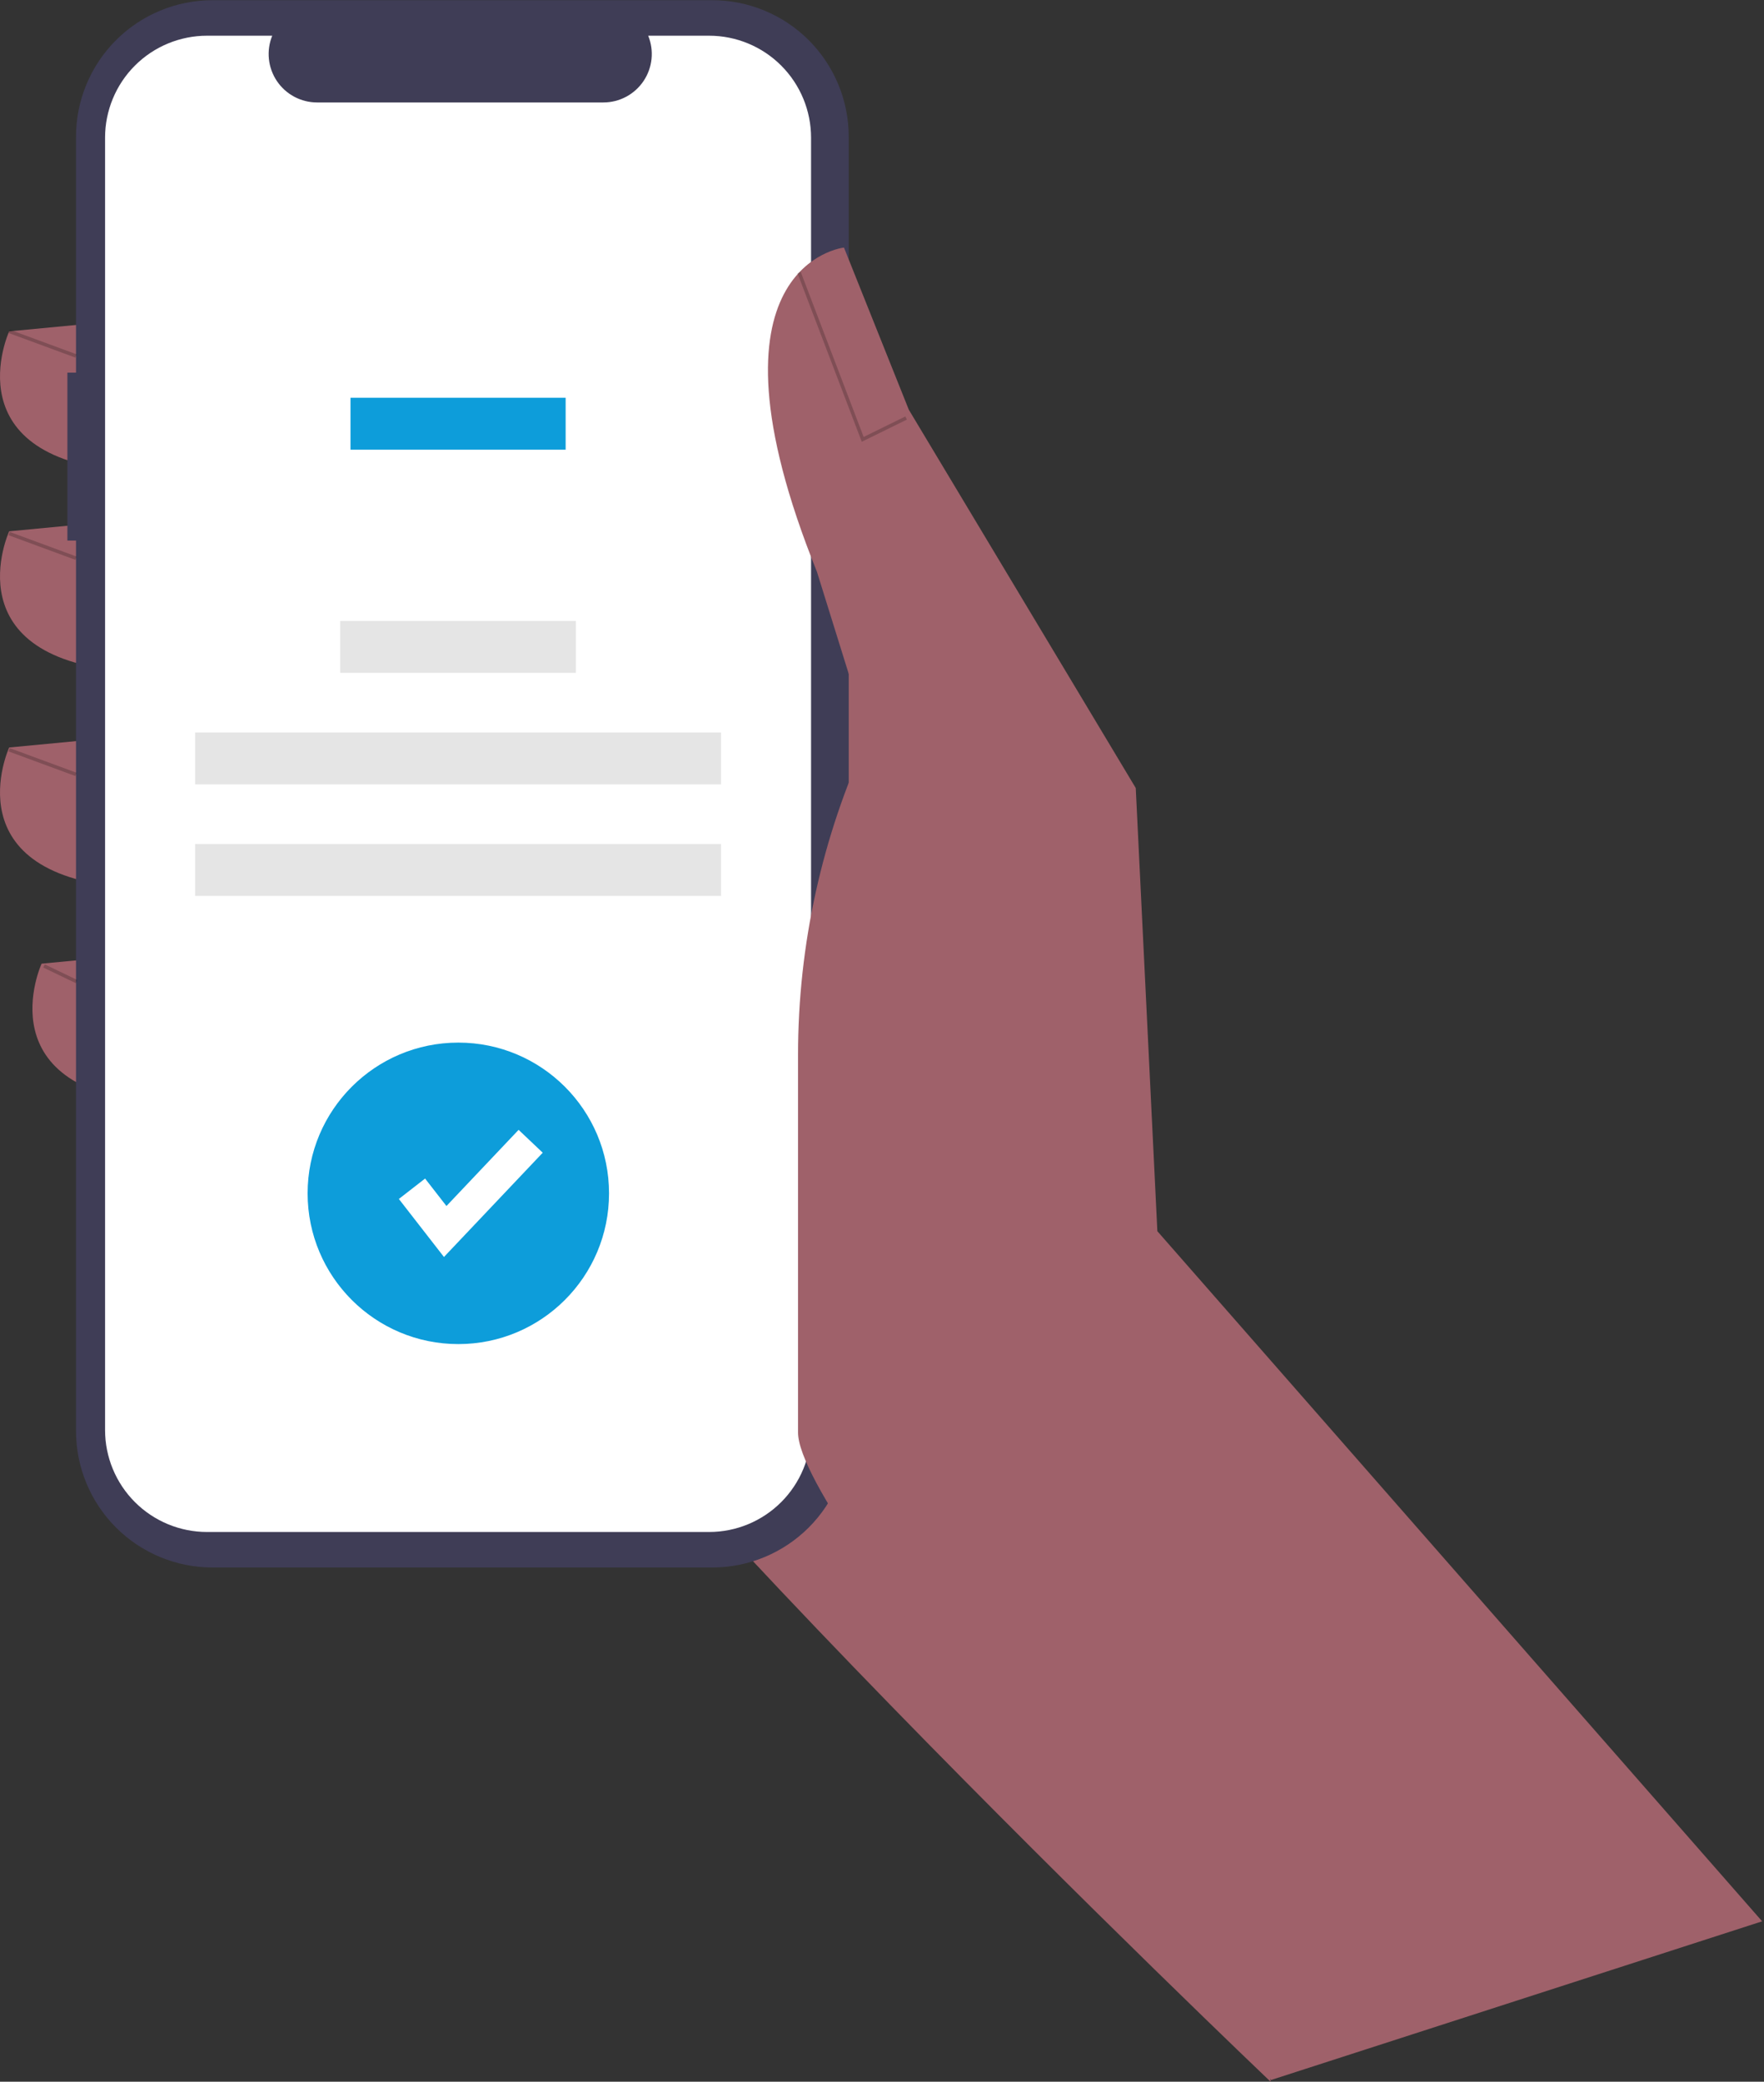
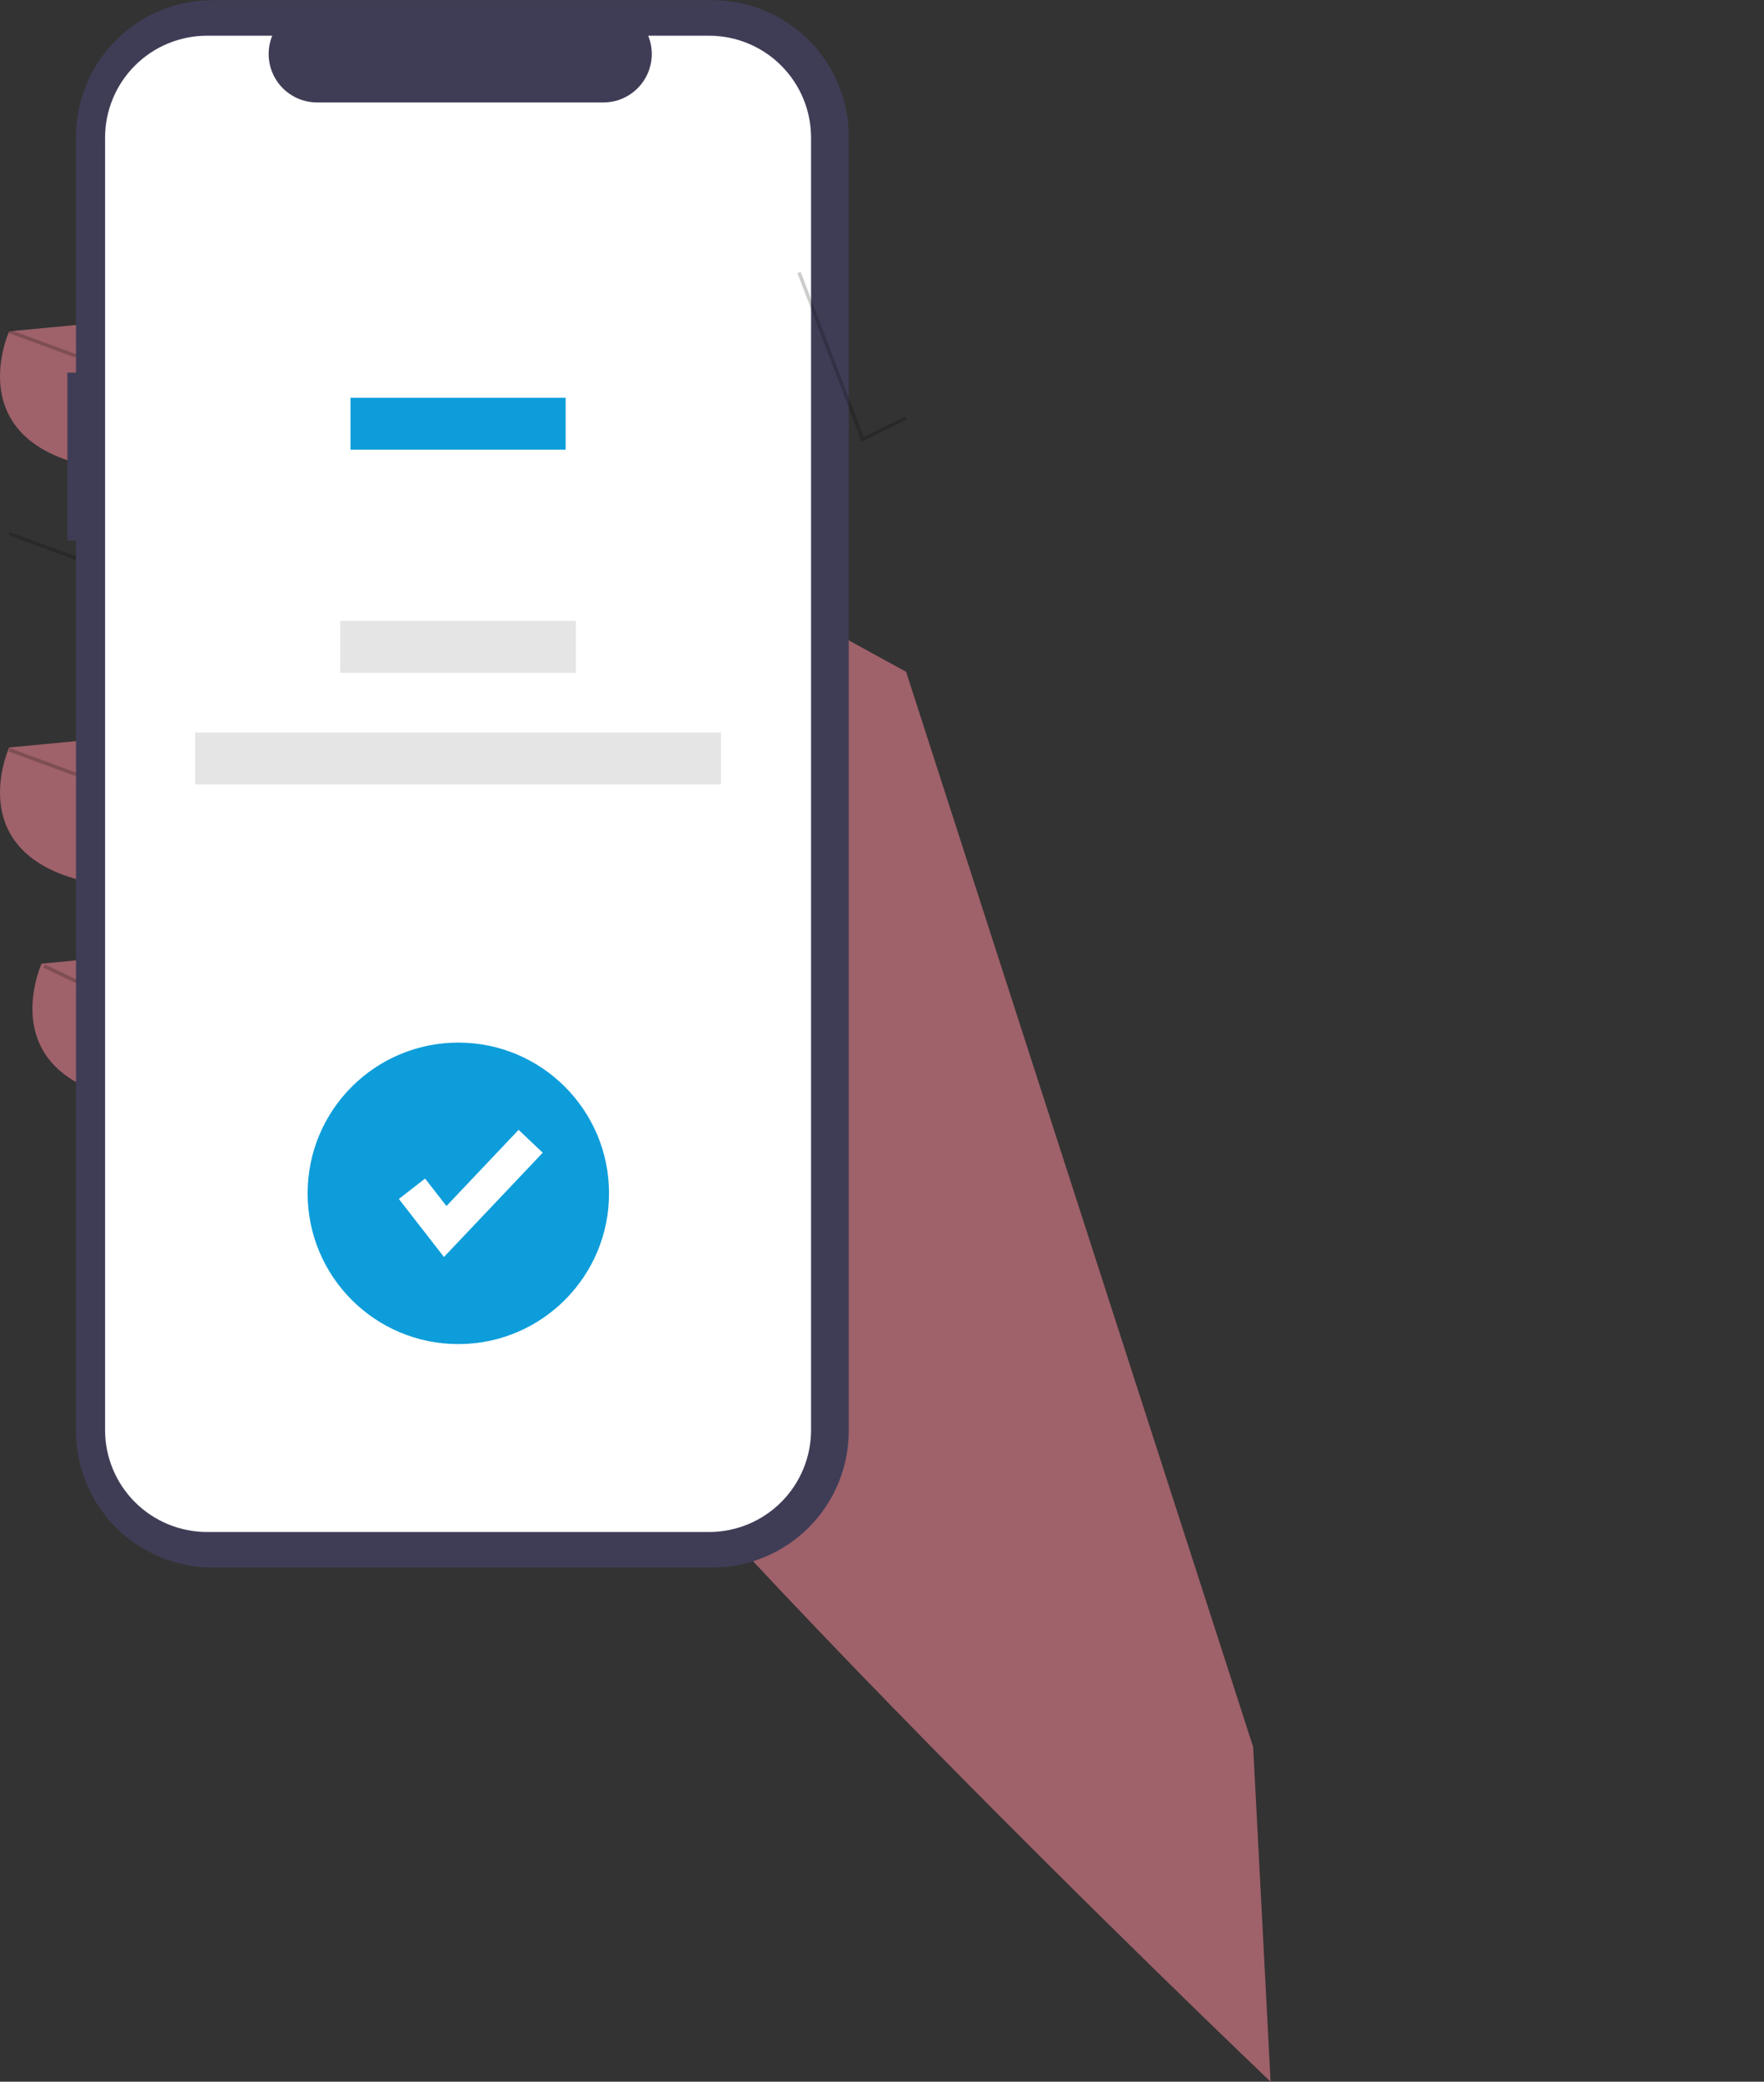
<svg xmlns="http://www.w3.org/2000/svg" width="506" height="597" viewBox="0 0 506 597" fill="none">
  <rect x="0" y="0" width="506" height="597" fill="#333333" stroke="none" />
  <g clip-path="url(#clip0_255_2369)">
    <path d="M359.467 501L364.467 597C364.467 597 152.973 395.706 126.625 336.809C100.276 277.913 149.873 132.222 149.873 132.222L259.917 192.668L359.467 501Z" fill="#9F616A" />
    <path d="M35.179 91.924L2.631 95.024C2.631 95.024 -14.418 132.221 38.279 135.321L35.179 91.924Z" fill="#9F616A" />
-     <path d="M35.179 149.271L2.631 152.37C2.631 152.37 -14.418 189.568 38.279 192.668L35.179 149.271Z" fill="#9F616A" />
    <path d="M35.179 211.267L2.631 214.366C2.631 214.366 -14.418 251.564 38.279 254.664L35.179 211.267Z" fill="#9F616A" />
    <path d="M44.478 273.263L11.93 276.362C11.93 276.362 -5.119 313.56 47.578 316.66L44.478 273.263Z" fill="#9F616A" />
    <path d="M19.334 106.867H21.804V39.212C21.804 34.07 22.817 28.978 24.784 24.227C26.752 19.476 29.636 15.16 33.273 11.524C36.909 7.888 41.225 5.003 45.976 3.035C50.727 1.068 55.819 0.055 60.961 0.055H204.298C209.441 0.055 214.532 1.067 219.283 3.035C224.034 5.003 228.351 7.887 231.987 11.524C235.623 15.16 238.507 19.476 240.475 24.227C242.443 28.978 243.456 34.07 243.456 39.212V410.376C243.456 415.518 242.443 420.61 240.475 425.36C238.507 430.111 235.623 434.428 231.987 438.064C228.351 441.7 224.034 444.584 219.283 446.552C214.532 448.52 209.441 449.533 204.298 449.533H60.961C50.576 449.533 40.616 445.407 33.273 438.064C25.929 430.721 21.804 420.761 21.804 410.376V155.026H19.334V106.867Z" fill="#3F3D56" />
    <path d="M59.381 10.242H78.091C77.231 12.352 76.902 14.64 77.135 16.907C77.367 19.173 78.153 21.348 79.424 23.238C80.695 25.129 82.411 26.679 84.422 27.75C86.433 28.821 88.676 29.382 90.954 29.382H173.07C175.348 29.382 177.592 28.822 179.602 27.75C181.613 26.679 183.329 25.129 184.6 23.238C185.871 21.348 186.657 19.173 186.89 16.907C187.122 14.64 186.794 12.352 185.933 10.242H203.409C211.164 10.242 218.602 13.323 224.086 18.807C229.57 24.291 232.651 31.729 232.651 39.484V410.103C232.651 413.944 231.894 417.746 230.425 421.294C228.955 424.842 226.801 428.065 224.086 430.781C221.371 433.496 218.147 435.65 214.599 437.12C211.051 438.589 207.249 439.346 203.409 439.346H59.381C55.541 439.346 51.738 438.589 48.19 437.12C44.642 435.65 41.419 433.496 38.703 430.781C35.988 428.065 33.834 424.842 32.365 421.294C30.895 417.746 30.139 413.944 30.139 410.103V39.484C30.139 35.644 30.895 31.842 32.365 28.294C33.834 24.746 35.988 21.522 38.703 18.807C41.419 16.092 44.642 13.938 48.19 12.468C51.738 10.999 55.541 10.242 59.381 10.242Z" fill="white" />
    <path d="M162.252 114.071H100.537V128.964H162.252V114.071Z" fill="#0D9DDA" />
    <path d="M165.189 178.063H97.598V192.956H165.189V178.063Z" fill="#E5E5E5" />
    <path d="M206.823 210.055H55.965V224.947H206.823V210.055Z" fill="#E5E5E5" />
-     <path d="M206.823 242.045H55.965V256.937H206.823V242.045Z" fill="#E5E5E5" />
-     <path d="M505.466 551L331.986 353.083L325.787 225.991L260.691 117.497L242.092 71C242.092 71 198.694 75.65 234.342 163.994L249.066 211.266C235.794 239.854 228.917 270.992 228.917 302.51V410.834C228.917 436.341 350.467 575.277 364.616 596.5L505.466 551Z" fill="#9F616A" />
    <path opacity="0.2" d="M247.195 126.69L260.136 120.33L259.695 119.432L247.738 125.309L229.688 77.986L228.754 78.343L247.195 126.69Z" fill="black" />
    <path opacity="0.2" d="M2.805 94.553L2.459 95.491L21.63 102.553L21.976 101.615L2.805 94.553Z" fill="black" />
    <path opacity="0.2" d="M2.805 152.553L2.459 153.491L21.63 160.553L21.976 159.615L2.805 152.553Z" fill="black" />
    <path opacity="0.2" d="M2.805 214.553L2.459 215.491L21.63 222.553L21.976 221.615L2.805 214.553Z" fill="black" />
    <path opacity="0.2" d="M12.849 276.571L12.416 277.473L21.75 281.952L22.182 281.051L12.849 276.571Z" fill="black" />
    <path d="M131.47 385.46C155.345 385.46 174.7 366.105 174.7 342.23C174.7 318.355 155.345 299 131.47 299C107.595 299 88.24 318.355 88.24 342.23C88.24 366.105 107.595 385.46 131.47 385.46Z" fill="#0D9DDA" />
    <path d="M127.35 360.479L114.412 343.842L121.936 337.99L128.062 345.867L148.759 324.019L155.68 330.576L127.35 360.479Z" fill="white" />
  </g>
  <defs>
    <clipPath id="clip0_255_2369">
      <rect width="505.466" height="596.945" fill="white" transform="translate(0 0.055)" />
    </clipPath>
  </defs>
</svg>